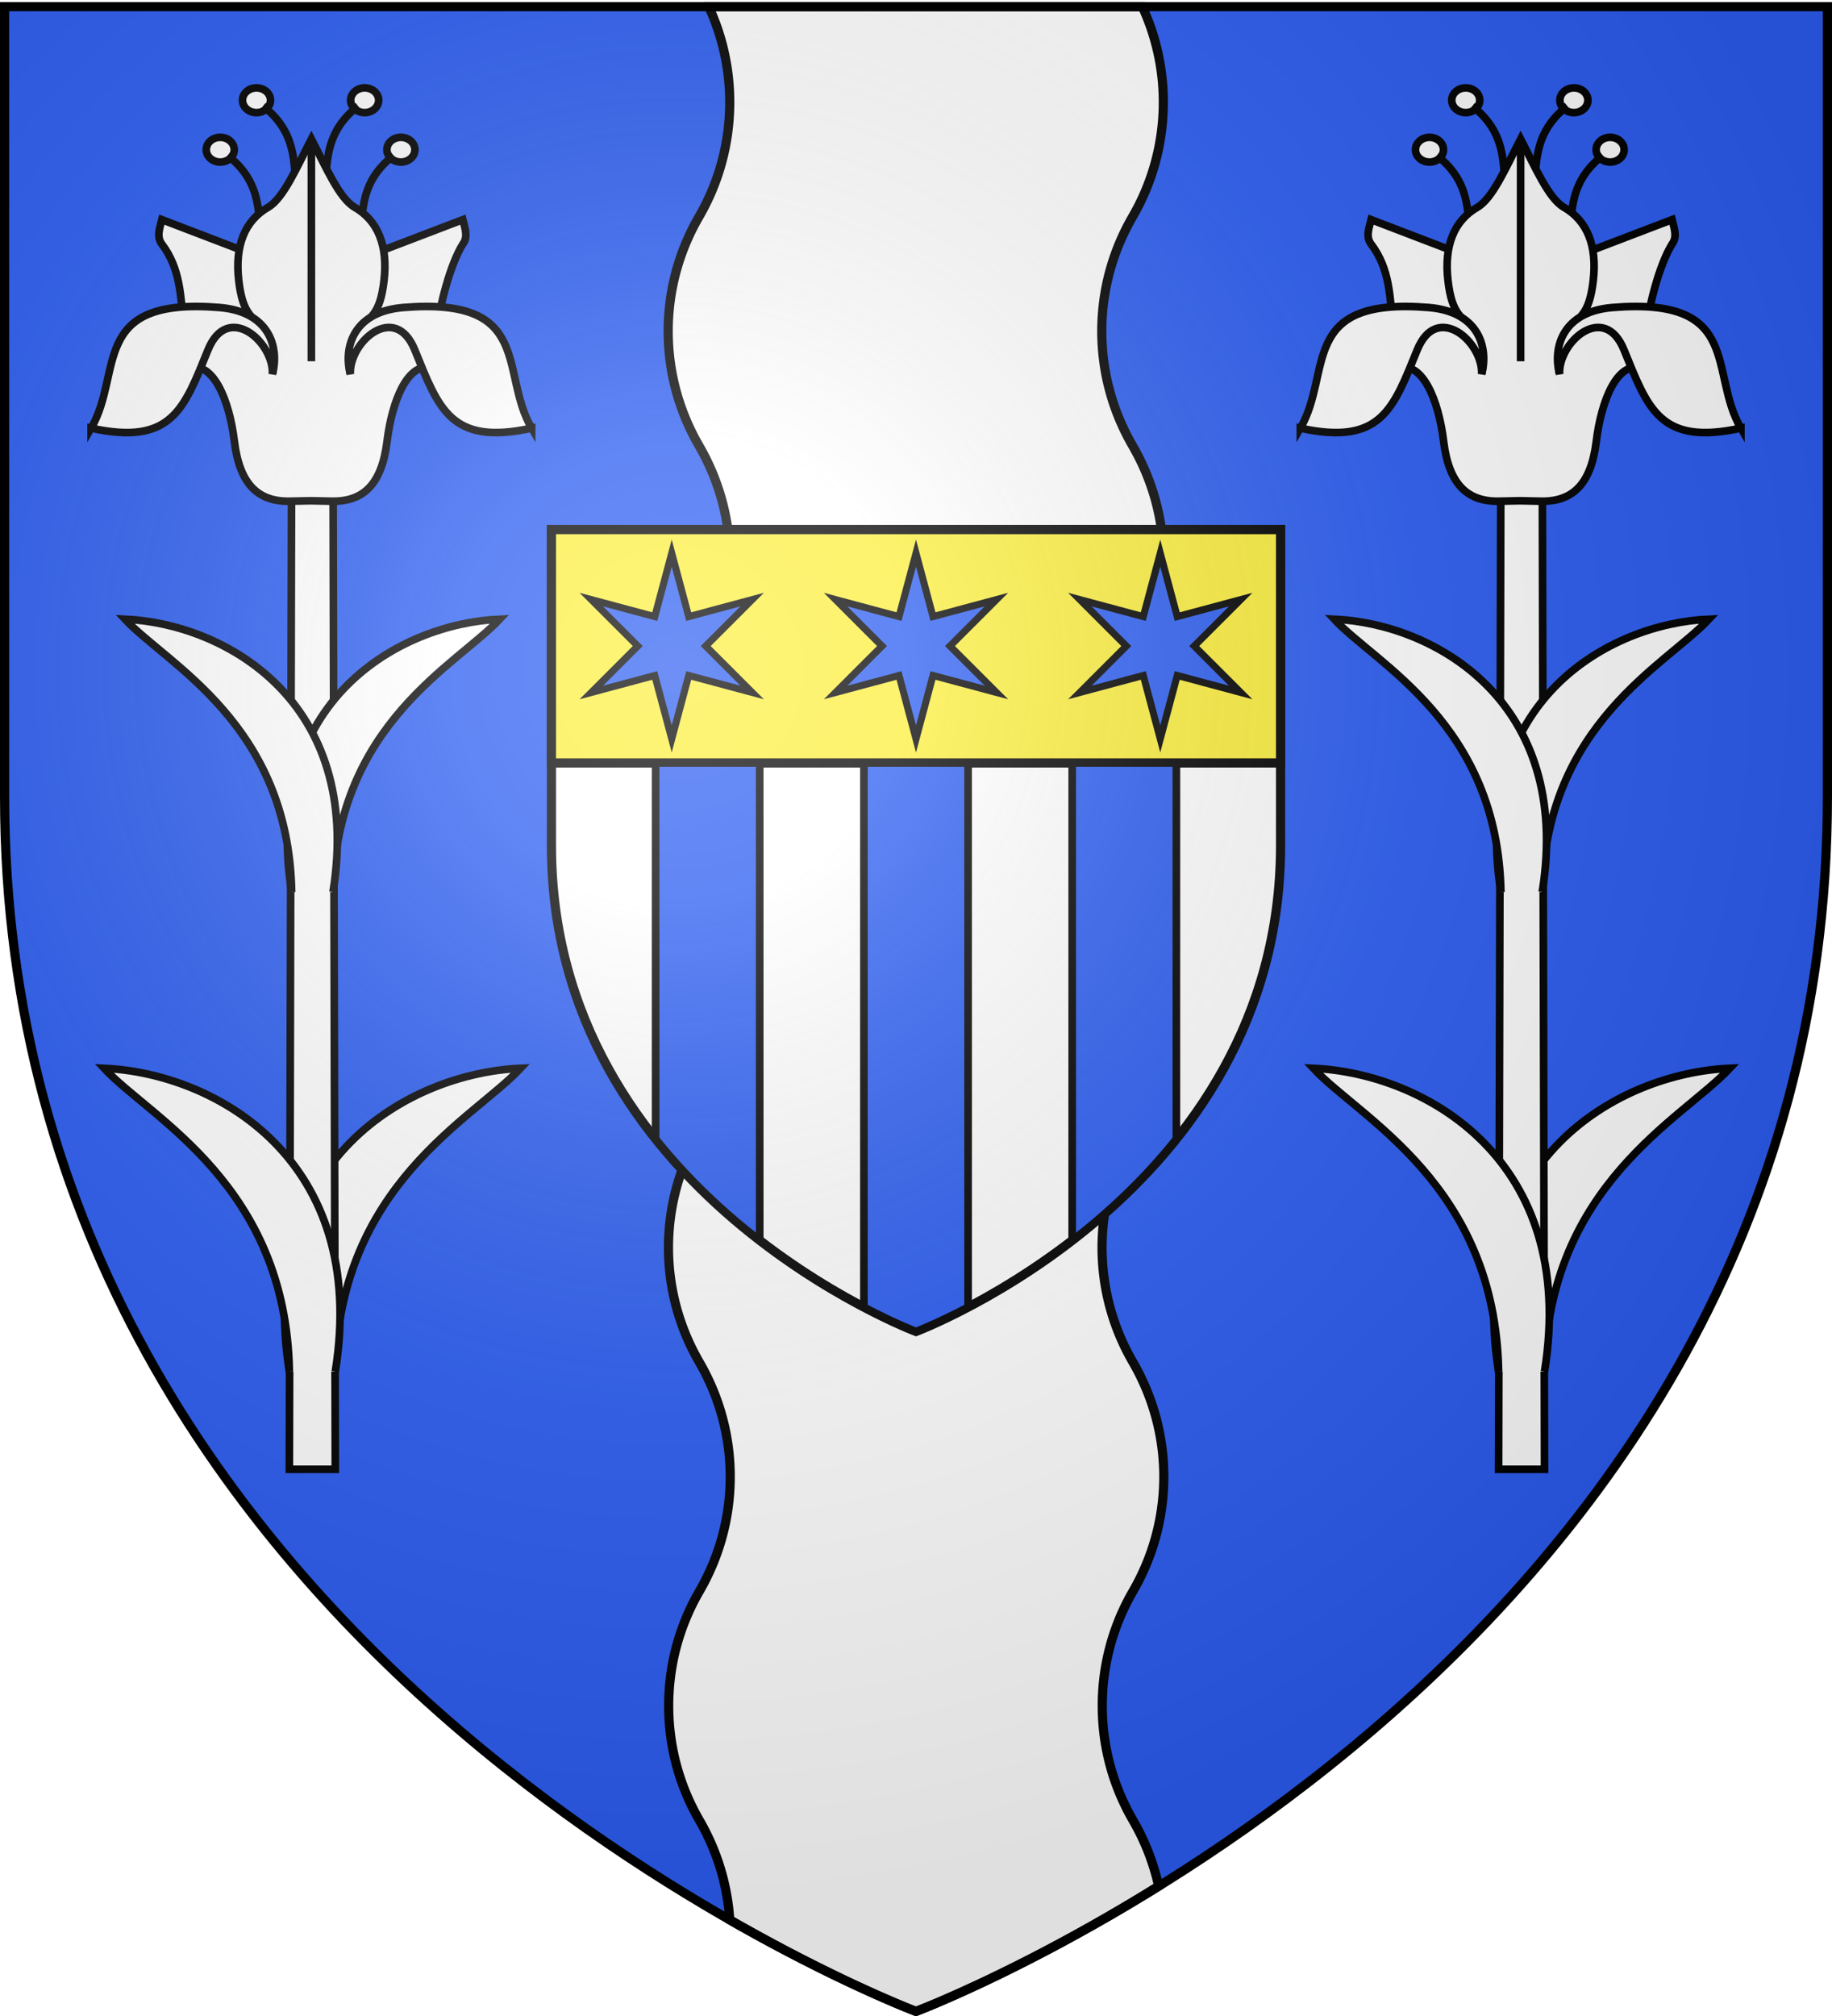
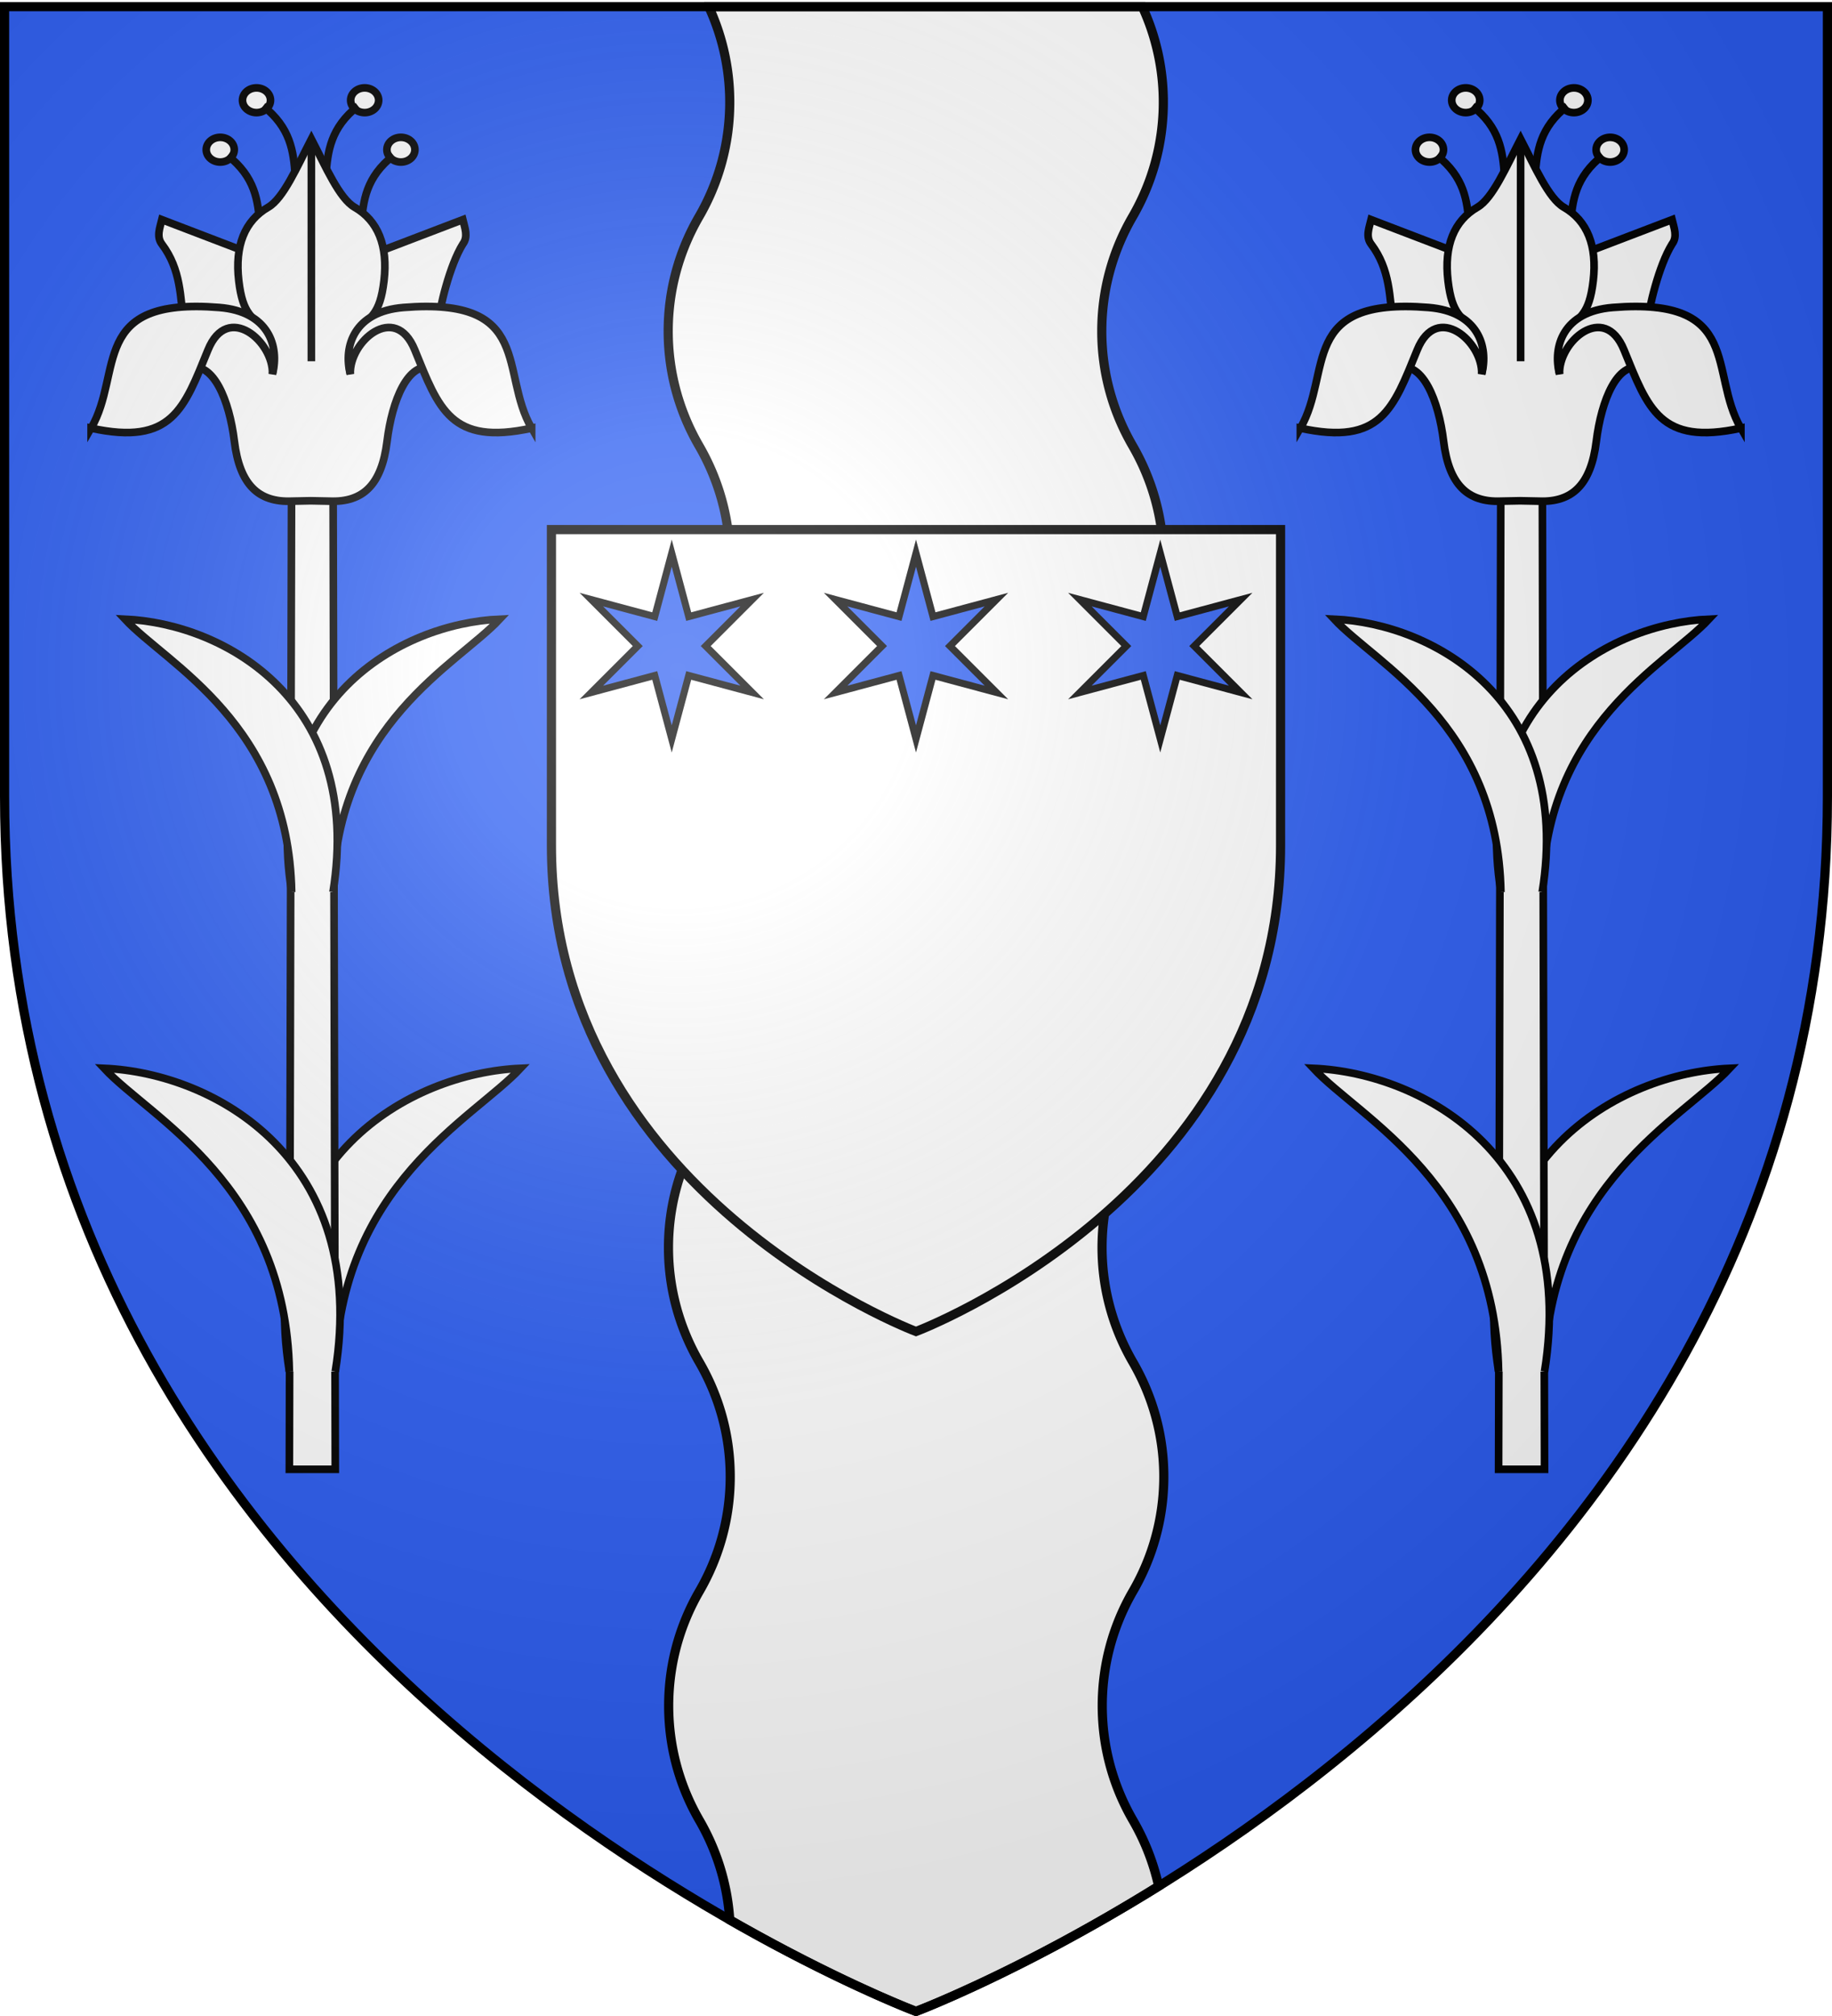
<svg xmlns="http://www.w3.org/2000/svg" xmlns:xlink="http://www.w3.org/1999/xlink" width="600" height="660" version="1.0">
  <defs>
    <radialGradient xlink:href="#a" id="i" cx="221.445" cy="226.331" r="300" fx="221.445" fy="226.331" gradientTransform="matrix(1.353 0 0 1.349 -77.63 -85.747)" gradientUnits="userSpaceOnUse" />
    <linearGradient id="a">
      <stop offset="0" style="stop-color:white;stop-opacity:.314" />
      <stop offset=".19" style="stop-color:white;stop-opacity:.251" />
      <stop offset=".6" style="stop-color:#6b6b6b;stop-opacity:.125" />
      <stop offset="1" style="stop-color:black;stop-opacity:.125" />
    </linearGradient>
  </defs>
  <g style="display:inline">
    <path d="M300 658.5s298.5-112.32 298.5-397.772V2.176H1.5v258.552C1.5 546.18 300 658.5 300 658.5z" style="fill:#2b5df2;fill-opacity:1;fill-rule:evenodd;stroke:none;stroke-width:1px;stroke-linecap:butt;stroke-linejoin:miter;stroke-opacity:1" />
    <path d="M232.125 2.188A74.339 74.339 0 0 1 239 33.438c0 13.67-3.664 26.46-10.063 37.5-6.402 11.043-10.093 23.824-10.093 37.5 0 13.67 3.696 26.46 10.094 37.5 6.402 11.043 10.125 23.824 10.125 37.5 0 13.67-3.696 26.46-10.094 37.5-6.402 11.043-10.063 23.824-10.063 37.5 0 13.67 3.665 26.459 10.063 37.5 6.402 11.043 10.125 23.824 10.125 37.5 0 13.67-3.665 26.46-10.063 37.5-6.402 11.043-10.094 23.825-10.094 37.5 0 13.67 3.696 26.459 10.094 37.5 6.402 11.043 10.125 23.825 10.125 37.5 0 13.67-3.695 26.459-10.094 37.5C222.66 531.98 219 544.763 219 558.438c0 13.67 3.664 26.459 10.063 37.5 5.63 9.713 9.162 20.764 9.937 32.593 35.765 20.463 61 29.969 61 29.969s34.214-12.898 79.469-41c-1.687-7.693-4.566-14.938-8.406-21.563-6.399-11.04-10.063-23.83-10.063-37.5 0-13.674 3.66-26.456 10.063-37.5 6.398-11.04 10.093-23.83 10.093-37.5 0-13.674-3.723-26.456-10.125-37.5-6.398-11.04-10.094-23.83-10.094-37.5 0-13.674 3.692-26.456 10.094-37.5 6.398-11.04 10.063-23.83 10.063-37.5 0-13.675-3.723-26.456-10.125-37.5-6.398-11.04-10.063-23.83-10.063-37.5 0-13.675 3.66-26.456 10.063-37.5 6.398-11.04 10.094-23.83 10.094-37.5 0-13.675-3.723-26.456-10.125-37.5-6.399-11.04-10.094-23.83-10.094-37.5 0-13.675 3.691-26.456 10.094-37.5 6.398-11.04 10.062-23.83 10.062-37.5a74.339 74.339 0 0 0-6.875-31.25h-142z" style="fill:#fff;fill-opacity:1;stroke:#000;stroke-opacity:1;stroke-width:3;stroke-miterlimit:4;stroke-dasharray:none" />
    <path d="M300 435.905s119.4-44.928 119.4-159.109v-103.42H180.6v103.42c0 114.18 119.4 159.109 119.4 159.109z" style="fill:#fff;fill-opacity:1;fill-rule:evenodd;stroke:#000;stroke-opacity:1;stroke-width:3;stroke-miterlimit:4;stroke-dasharray:none" />
-     <path d="M180.6 173.376h238.8v76.4H180.6z" style="fill:#fcef3c;fill-opacity:1;stroke:#000;stroke-opacity:1;stroke-width:3;stroke-miterlimit:4;stroke-dasharray:none" />
-     <path d="M214.719 249.781v123.063c10.628 13.319 22.564 24.36 34.094 33.25V249.78h-34.094zM282.938 249.781v178.156c10.272 5.396 17.062 7.97 17.062 7.97s6.79-2.574 17.063-7.97V249.781h-34.125zM351.156 249.781v156.344c11.54-8.894 23.486-19.949 34.125-33.281V249.78h-34.125z" style="fill:#2b5df2;fill-opacity:1;stroke:#000;stroke-opacity:1;stroke-width:2.5;stroke-miterlimit:4;stroke-dasharray:none" />
    <use xlink:href="#b" width="600" height="660" transform="translate(80)" />
    <use xlink:href="#c" width="600" height="660" transform="translate(80)" />
    <use xlink:href="#d" width="600" height="660" transform="translate(80)" />
    <use xlink:href="#e" width="600" height="660" transform="translate(80)" />
    <use xlink:href="#f" width="600" height="660" transform="translate(80)" />
  </g>
  <path id="g" d="m300 181.094-5.563 20.772-20.772-5.57 15.209 15.209-15.209 15.201 20.772-5.57L300 241.908l5.563-20.772 20.772 5.57-15.209-15.201 15.209-15.209-20.772 5.57L300 181.094z" style="display:inline;fill:#2b5df2;fill-opacity:1;stroke:#000;stroke-width:2.3;stroke-miterlimit:4;stroke-opacity:1;stroke-dasharray:none" />
  <use xlink:href="#g" width="600" height="660" style="display:inline" transform="translate(80)" />
  <use xlink:href="#g" width="600" height="660" style="display:inline" transform="translate(-80)" />
  <g id="h">
    <path d="M94.77 449.023c-11.13-69.46 39.324-97.677 75.714-99.28-15.345 16.48-59.55 38.074-60.673 99.28" style="fill:#fff;stroke:#000;stroke-width:2.5;stroke-linecap:butt;stroke-linejoin:miter;stroke-miterlimit:4;stroke-opacity:1;stroke-dasharray:none;display:inline" />
    <path d="m95.522 142.06-.752 338.963h15.041l-.752-338.964H95.522z" style="fill:#fff;stroke:#000;stroke-width:2.5;stroke-linecap:butt;stroke-linejoin:miter;stroke-opacity:1;stroke-miterlimit:4;stroke-dasharray:none" />
    <path d="M109.811 449.023c11.13-69.46-39.323-97.677-75.714-99.28 15.345 16.48 59.55 38.074 60.673 99.28M95.522 292.06c-10.016-62.515 35.391-87.91 68.143-89.354-13.81 14.833-53.595 34.268-54.606 89.353" style="fill:#fff;stroke:#000;stroke-width:2.5;stroke-linecap:butt;stroke-linejoin:miter;stroke-miterlimit:4;stroke-opacity:1;stroke-dasharray:none;display:inline" />
    <path d="M109.059 292.06c10.017-62.515-35.391-87.91-68.143-89.354 13.81 14.833 53.595 34.268 54.606 89.353" style="fill:#fff;stroke:#000;stroke-width:2.5;stroke-linecap:butt;stroke-linejoin:miter;stroke-miterlimit:4;stroke-opacity:1;stroke-dasharray:none;display:inline" />
    <path d="M53.012 71.914c-.644 2.668-1.853 5.549 0 8 6.291 8.321 6.057 17.357 7.187 26.438l1.75 14.062c7.915-2.093 13.148 10.494 14.813 24.094 1.733 14.154 7.853 20.006 18.75 19.562l6.25-.125 6.25.125c10.897.444 17.017-5.408 18.75-19.562 1.665-13.6 6.898-26.187 14.812-24.094l1.688-13.625c.792-6.399 3.984-19.87 8.312-26.875 1.854-2.451.644-5.332 0-8L121.137 83.54l-10.813 23.156-8.562.094-7.5-.094L83.418 83.54 53.012 71.914z" style="fill:#fff;stroke:#000;stroke-width:2.5;stroke-linecap:butt;stroke-linejoin:miter;stroke-miterlimit:4;stroke-opacity:1;stroke-dasharray:none" />
    <g style="fill:#fff">
      <path d="M775.646 56.75c0 2.235-2.054 4.047-4.587 4.047s-4.586-1.812-4.586-4.047c0-2.235 2.053-4.047 4.586-4.047 2.533 0 4.587 1.812 4.587 4.047z" style="fill:#fff;fill-opacity:1;stroke:#000;stroke-width:2.5;stroke-miterlimit:4;stroke-opacity:1;stroke-dasharray:none" transform="translate(-698.926 -7.742)" />
      <path d="M775.646 56.75c0 2.235-2.054 4.047-4.587 4.047s-4.586-1.812-4.586-4.047c0-2.235 2.053-4.047 4.586-4.047 2.533 0 4.587 1.812 4.587 4.047z" style="fill:#fff;fill-opacity:1;stroke:#000;stroke-width:2.5;stroke-miterlimit:4;stroke-opacity:1;stroke-dasharray:none" transform="translate(-687.055 -23.93)" />
      <path d="M773.488 58.638c9.022 7.095 9.96 14.863 10.521 22.663M785.088 42.451c9.023 7.094 9.961 14.863 10.522 22.662" style="fill:none;stroke:#000;stroke-width:2.5;stroke-linecap:butt;stroke-linejoin:miter;stroke-miterlimit:4;stroke-opacity:1;stroke-dasharray:none" transform="translate(-698.926 -7.742)" />
    </g>
    <g style="fill:#fff">
      <path d="M775.646 56.75c0 2.235-2.054 4.047-4.587 4.047s-4.586-1.812-4.586-4.047c0-2.235 2.053-4.047 4.586-4.047 2.533 0 4.587 1.812 4.587 4.047z" style="fill:#fff;fill-opacity:1;stroke:#000;stroke-width:2.5;stroke-miterlimit:4;stroke-opacity:1;stroke-dasharray:none" transform="matrix(-1 0 0 1 902.36 -7.742)" />
      <path d="M775.646 56.75c0 2.235-2.054 4.047-4.587 4.047s-4.586-1.812-4.586-4.047c0-2.235 2.053-4.047 4.586-4.047 2.533 0 4.587 1.812 4.587 4.047z" style="fill:#fff;fill-opacity:1;stroke:#000;stroke-width:2.5;stroke-miterlimit:4;stroke-opacity:1;stroke-dasharray:none" transform="matrix(-1 0 0 1 890.49 -23.93)" />
      <path d="M773.488 58.638c9.022 7.095 9.96 14.863 10.521 22.663M785.088 42.451c9.023 7.094 9.961 14.863 10.522 22.662" style="fill:none;stroke:#000;stroke-width:2.5;stroke-linecap:butt;stroke-linejoin:miter;stroke-miterlimit:4;stroke-opacity:1;stroke-dasharray:none" transform="matrix(-1 0 0 1 902.36 -7.742)" />
    </g>
    <path d="M114.73 122.477c-.747-3.703-.82-9.05 2.844-14.157 3.665-5.106 6.85-4.964 8.188-16.406 1.338-11.442-1.95-19.651-9.625-24.062-4.989-2.867-9.44-13.214-14.156-22.344-4.717 9.13-9.168 19.477-14.157 22.344-7.676 4.41-10.962 12.62-9.625 24.062 1.338 11.442 4.524 11.3 8.188 16.406 3.664 5.107 3.591 10.454 2.844 14.157" style="fill:#fff;stroke:#000;stroke-width:2.5;stroke-linecap:butt;stroke-linejoin:miter;stroke-miterlimit:4;stroke-opacity:1;stroke-dasharray:none" />
    <path d="M29.843 140.175c26.503 5.778 30.435-6.378 38.275-25.62 6.463-15.863 21.538-2.66 21.113 7.922 2.337-9.064-1.218-20.5-17.41-21.811-42.774-3.467-31.369 21.35-41.978 39.51zM174.119 140.175c-26.504 5.778-30.436-6.378-38.275-25.62-6.464-15.863-21.539-2.66-21.113 7.922-2.337-9.064 1.218-20.5 17.409-21.811 42.774-3.467 31.37 21.35 41.979 39.51zM101.98 45.508v72.76" style="fill:#fff;stroke:#000;stroke-width:2.5;stroke-linecap:butt;stroke-linejoin:miter;stroke-miterlimit:4;stroke-opacity:1;stroke-dasharray:none" />
  </g>
  <use xlink:href="#h" width="600" height="660" transform="translate(396.038)" />
  <path d="M300 658.5s298.5-112.32 298.5-397.772V2.176H1.5v258.552C1.5 546.18 300 658.5 300 658.5z" style="opacity:1;fill:url(#i);fill-opacity:1;fill-rule:evenodd;stroke:none;stroke-width:1px;stroke-linecap:butt;stroke-linejoin:miter;stroke-opacity:1" />
  <path d="M300 658.5S1.5 546.18 1.5 260.728V2.176h597v258.552C598.5 546.18 300 658.5 300 658.5z" style="opacity:1;fill:none;fill-opacity:1;fill-rule:evenodd;stroke:#000;stroke-width:3;stroke-linecap:butt;stroke-linejoin:miter;stroke-miterlimit:4;stroke-dasharray:none;stroke-opacity:1" />
</svg>